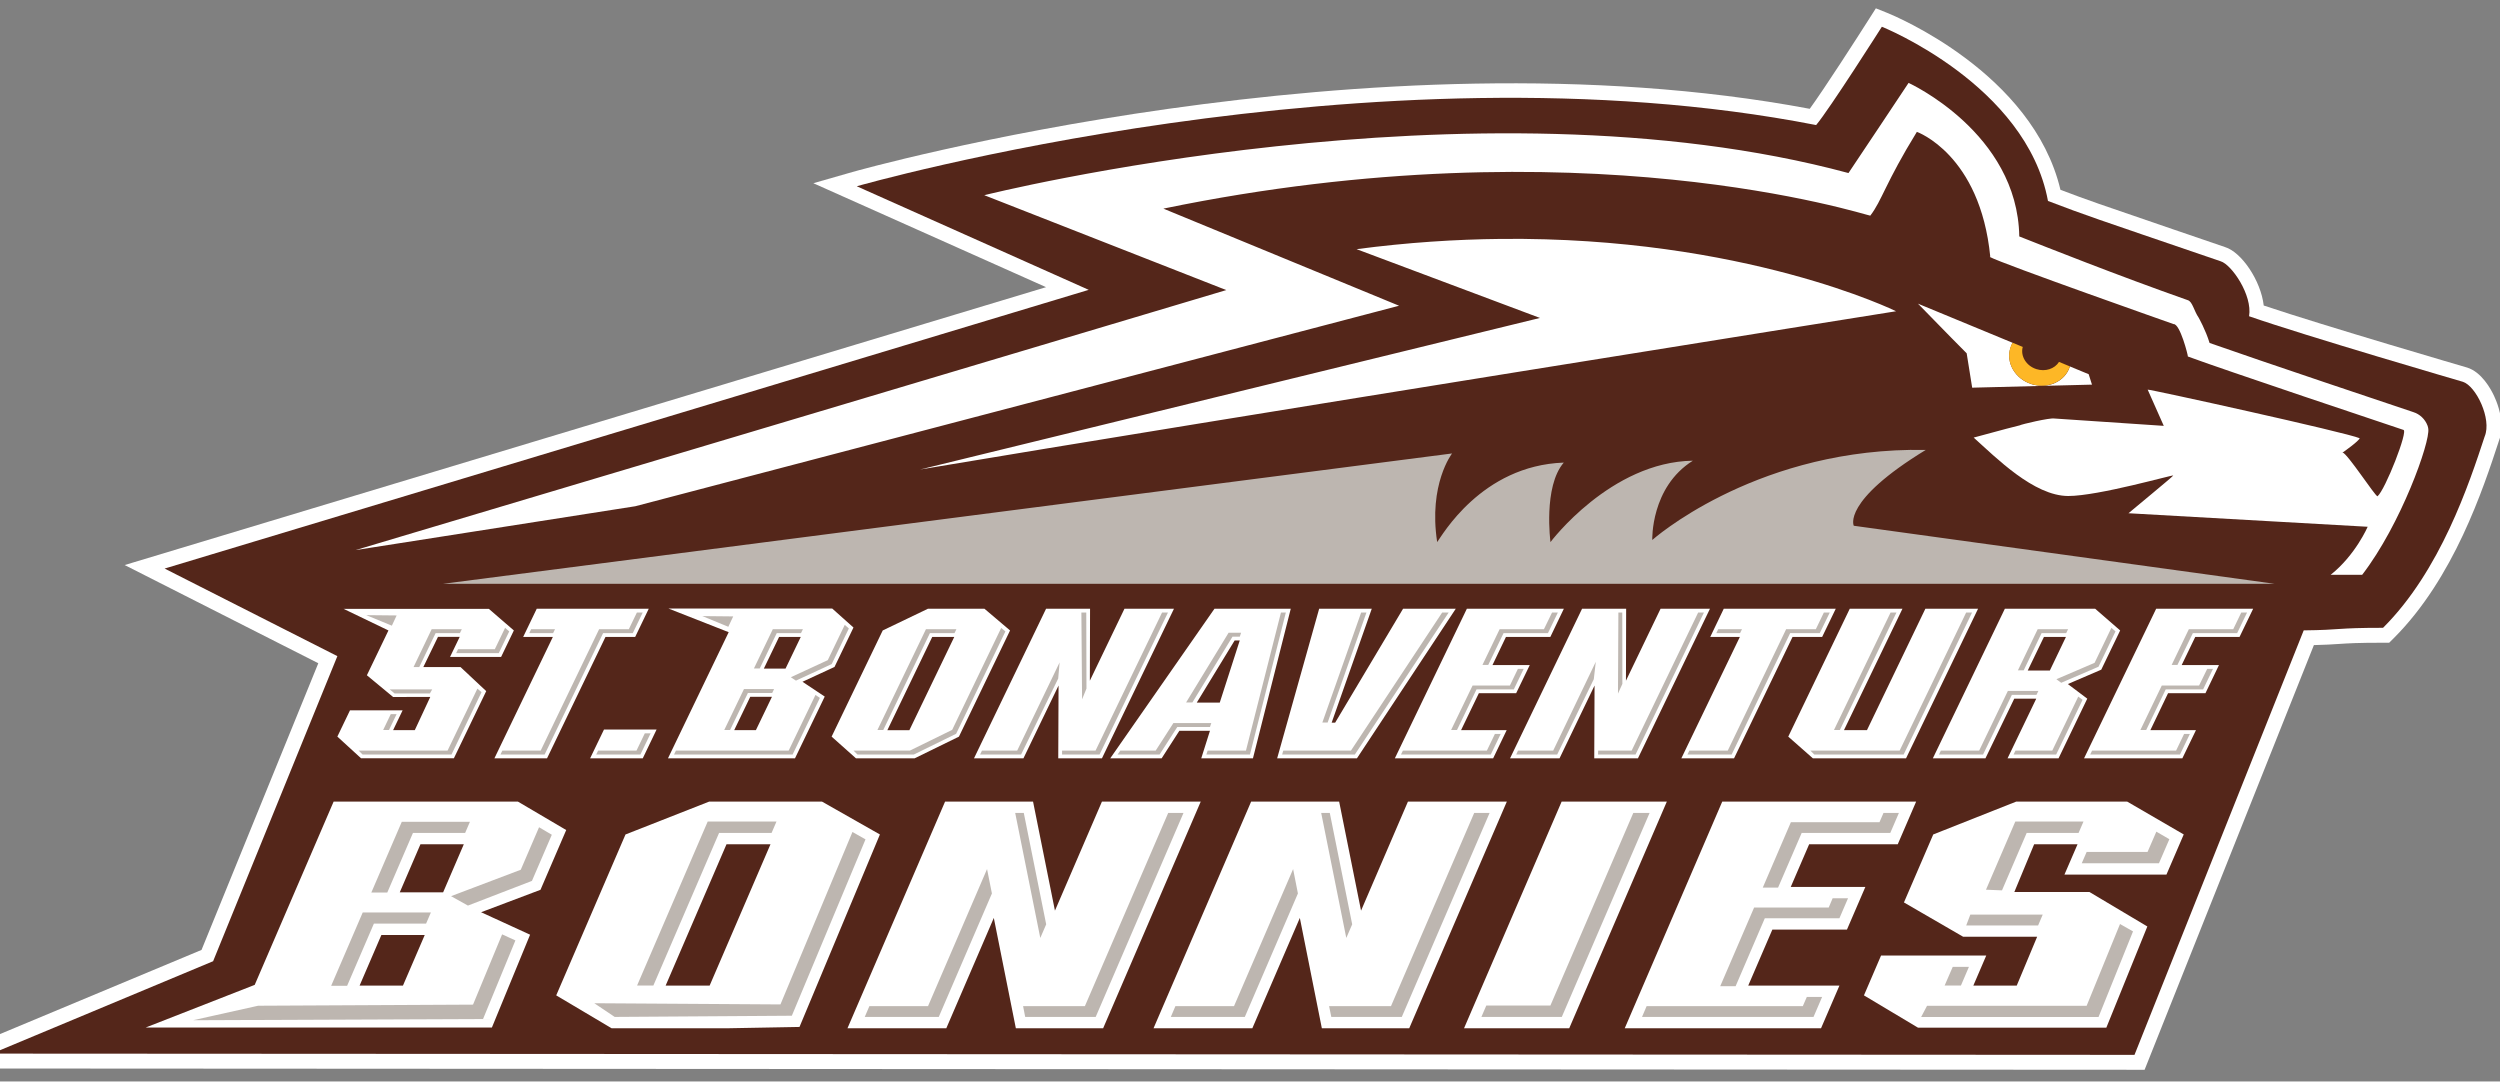
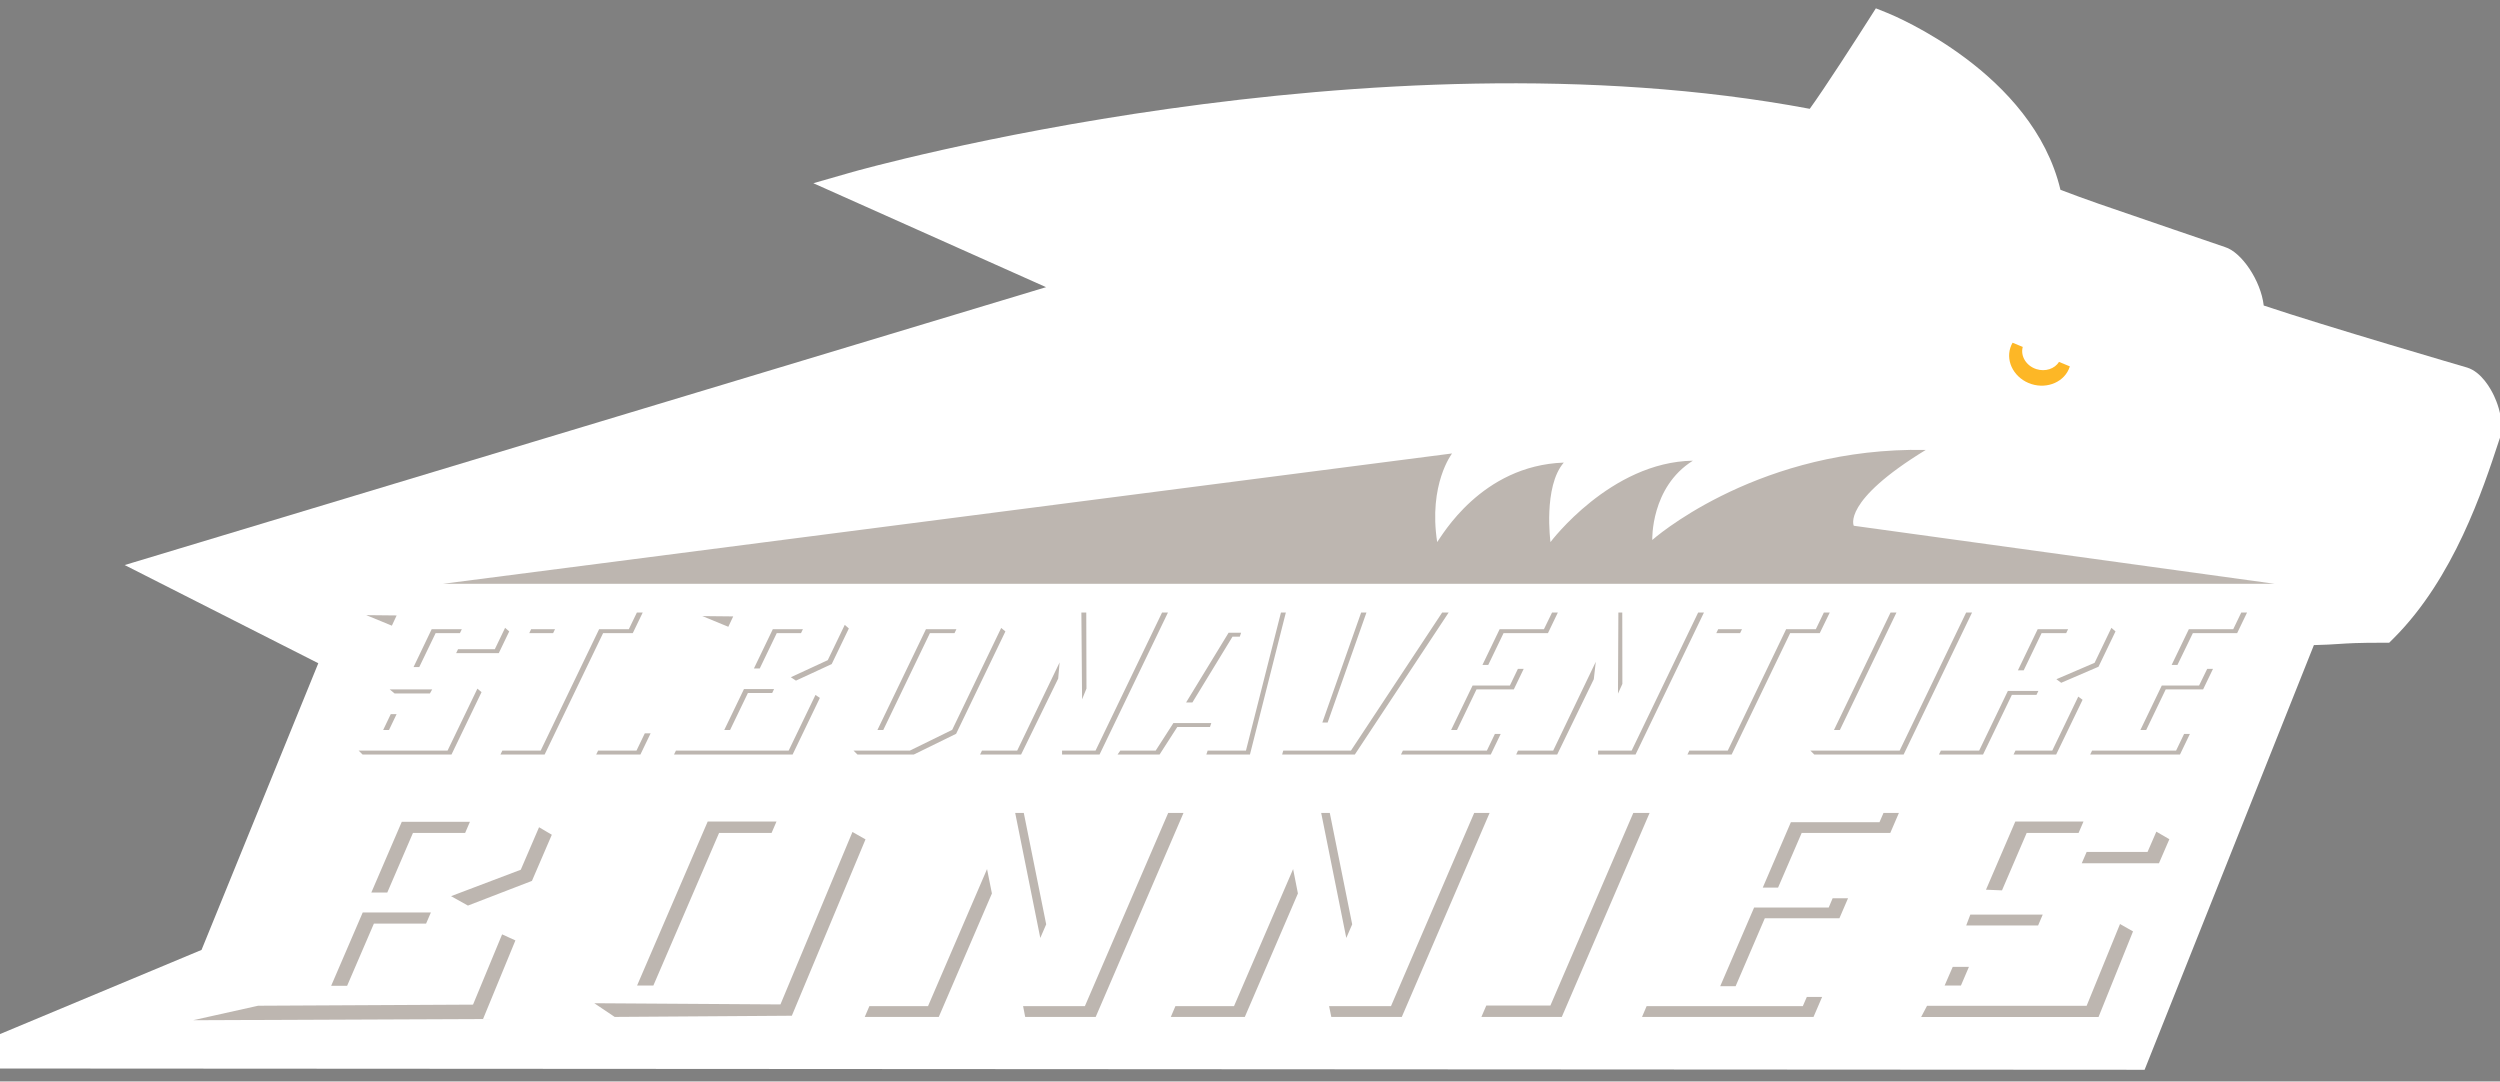
<svg xmlns="http://www.w3.org/2000/svg" height="108.15" viewBox="0 0 250 108.147" width="250">
  <rect x="0" y="0" width="250" height="108.147" fill="#808080" stroke="none" />
  <g transform="matrix(1.25 0 0 -1.25 -699.93 523.69)">
    <g>
      <path d="m709.48 417.45c-1.016-1.598-3.586-5.589-4.756-7.202-35.18 6.609-76.161-4.935-76.574-5.053l-3.139-0.899s14.473-6.464 18.618-8.316c-5.625-1.696-73.712-22.231-73.712-22.231l15.491-7.855c-0.743-1.826-8.997-22.088-9.342-22.934-0.87-0.363-22.714-9.484-22.714-9.484l178.16-0.105 13.543 33.974c0.907 0.021 1.451 0.056 1.965 0.09 0.776 0.051 1.507 0.1 3.564 0.1h0.495l0.35 0.349c4.821 4.806 7.165 11.949 8.424 15.786l-0.031-0.085c0.171 0.415 0.238 0.85 0.238 1.274 0 1.02-0.382 1.976-0.595 2.43-0.263 0.56-0.998 1.899-2.144 2.257-0.138 0.041-11.33 3.306-16.279 4.965-0.231 2.004-1.782 4.282-3.105 4.678l0.045-0.014-4.067 1.39c-6.217 2.124-6.917 2.364-9.135 3.204-2.221 9.367-13.36 13.954-13.846 14.148l-0.922 0.37-0.533-0.837z" fill="#fff" />
-       <path d="m756.97 388.41s-12.591 3.671-17.1 5.244c0.284 1.697-1.402 4.136-2.271 4.396-10.7 3.659-10.602 3.604-13.817 4.827-1.721 9.303-13.288 13.937-13.288 13.937s-4.22-6.639-5.259-7.865c-35.466 6.935-76.749-4.897-76.749-4.897l18.556-8.287-73.928-22.297 13.82-7.007-9.941-24.406-17.699-7.391 171.41-0.1 13.537 33.959c3.122 0.035 2.525 0.205 6.347 0.205 4.584 4.57 6.881 11.502 8.133 15.314 0.58 1.397-0.699 4.04-1.754 4.37" fill="#54261a" />
      <path d="m190.85 8.285s-5.53 8.323-6.01 9.016c-37.39-10.087-86.42 2.215-86.42 2.215l24.2 9.488-87.073 26.002 27.974-4.385 76.379-20.051-23.57-9.711c41.86-8.638 70.21 0.663 70.69 0.703 1.16-1.494 1.52-3.277 4.66-8.38 0 0 6.33 2.24 7.34 12.486l-0.05 0.021c1.21 0.675 18.38 6.717 18.38 6.717 0.65-0.048 1.46 3.173 1.43 3.24 3.24 1.211 20.47 6.979 21.55 7.338 0.53 0.027-1.82 6.013-2.59 6.645-0.28-0.083-2.97-4.226-3.48-4.381-0.02 0.013-0.04 0.023-0.04 0.023v-0.039c0.01 0.002 0.03 0.013 0.04 0.016 0.24-0.167 1.62-1.15 1.7-1.428-1.26-0.564-21.05-4.919-21.2-4.861l1.61 3.623-10.93-0.734c-0.48-0.089-3.32 0.583-3.48 0.685-0.07 0.006-1.93 0.49-4.6 1.221 2.22 1.989 6.01 5.839 9.46 5.842 3.02 0.001 10.56-2.167 10.5-2.049-0.12 0.178-4.27 3.583-4.48 3.773l23.92 1.352s-1.22 2.836-3.7 4.803h3.15c3.87-5.021 6.82-13.295 6.61-14.604-0.01-0.109-0.04-0.21-0.07-0.303-0.25-0.665-0.78-1.16-1.43-1.363l0.02 0.006c-1.28-0.426-15.57-5.216-20.39-6.92-0.4-1.312-1.08-2.508-1.09-2.527-0.47-0.68-0.62-1.613-1.09-1.752-6.99-2.459-14.31-5.372-16.85-6.373-0.17-10.376-11.07-15.354-11.07-15.354zm-40.77 15.602c-4.51 0.045-9.33 0.354-14.43 1.025l18.34 6.879-61.998 15.158c29.898-5.023 97.608-15.828 97.608-15.828s-15.17-7.477-39.52-7.234zm41.71 6.476c2.27 2.351 4.87 4.963 4.87 4.963l0.55 3.438 11.98-0.305-0.33-1.043-1.88-0.777c-0.01 0.013-0.01 0.027-0.01 0.041-0.48 1.478-2.2 2.253-3.84 1.726-1.64-0.529-2.58-2.163-2.09-3.642 0.05-0.171 0.13-0.336 0.21-0.491l-9.46-3.91zm-124.95 30.487l6.021 2.365-6.07 12.611h12.701l2.973-6.174-2.225-1.48 3.203-1.481 1.897-3.943-2.125-1.898h-16.375zm-13.174 0.019l-1.356 2.817h2.969l-5.845 12.14h5.263l5.844-12.14h2.969l1.357-2.817h-11.201zm39.121 0l-4.523 2.172-5.11 10.617 2.432 2.168h5.873l4.428-2.168 5.111-10.617-2.562-2.172h-5.649zm53.891 0l-7.2 14.957h9.83l1.35-2.814h-4.56l1.78-3.696h3.73l1.36-2.812h-3.73l1.35-2.818h4.44l1.35-2.817h-9.7zm25.69 0l-1.35 2.817h2.96l-5.85 12.14h5.27l5.85-12.14h2.96l1.36-2.817h-11.2zm28.11 0l-7.2 14.957h5.26l2.88-5.965h2.2l-2.87 5.965h5.1l2.87-5.965-1.94-1.461 3.34-1.437 1.89-3.922-2.5-2.172h-9.03zm15.13 0l-7.21 14.957h9.83l1.36-2.814h-4.56l1.77-3.696h3.74l1.35-2.812h-3.73l1.36-2.818h4.43l1.36-2.817h-9.7zm-111.01 0.002l-7.205 14.955h4.945l3.51-7.279-0.03 7.279h4.37l7.2-14.955h-4.95l-3.46 7.195 0.02-7.195h-4.4zm16.84 0l-10.42 14.955h5.14l1.77-2.752h3.06l-0.87 2.752h5.17l3.78-14.955h-7.63zm10.47 0l-4.2 14.955h7.98l9.88-14.955h-5.27l-6.79 11.389h-0.35l4.01-11.389h-5.26zm26.29 0l-7.2 14.955h4.95l3.5-7.279-0.03 7.279h4.37l7.2-14.955h-4.94l-3.46 7.195 0.02-7.195h-4.41zm26.77 0l-6.15 12.787 2.46 2.168h5.9 3.42l7.2-14.955h-5.27l-5.84 12.141h-2.3l5.85-12.141h-5.27zm-150.61 0.014l4.479 2.156-2.156 4.482 2.623 2.172 3.716-0.007-1.548 3.324h-2.17l0.953-1.985h-5.262l-1.265 2.629 2.371 2.17h9.281l3.234-6.717-2.568-2.406h-3.721l1.465-3.017h2.172l-0.965 2.003h5.107l1.274-2.648-2.498-2.156h-14.522zm43.545 2.801h2.168l-1.525 3.171h-2.17l1.527-3.171zm15.315 0h2.203l-4.49 9.326h-2.202l4.489-9.326zm111.17 0h2.2l-1.61 3.361h-2.21l1.62-3.361zm-80.93 0.355h0.51l-2 6.217h-2.3l3.79-6.217zm-48.439 5.633h2.17l-1.607 3.338h-2.17l1.607-3.338zm-14.626 3.273l-1.387 2.879h5.265l1.383-2.879h-5.261zm-27.036 7.207l-7.892 18.328-10.908 4.268h34.625l3.82-9.285-4.899-2.246 5.94-2.244 2.572-5.975-4.832-2.846h-18.426zm61.145 0l-9.76 22.666h9.883l4.75-11.031 2.203 11.031h8.73l9.76-22.666h-9.88l-4.7 10.907-2.19-10.907h-8.796zm30.606 0l-9.76 22.666h9.88l4.75-11.031 2.2 11.031h8.74l9.76-22.666h-9.89l-4.69 10.907-2.19-10.907h-8.8zm31.05 0l-9.76 22.666h10.52l9.76-22.666h-10.52zm45.46 0l-8.3 3.287-2.93 6.799 5.92 3.43h7.4l-2.04 4.883h-4.34l1.29-3.002h-10.52l-1.71 3.982 5.4 3.227h18.84l4.1-10.117-5.79-3.448h-7.51l1.98-4.771h4.34l-1.31 3.033h10.2l1.73-4.016-5.66-3.287h-11.09zm-130.71 0.002l-8.365 3.287-6.928 16.09 5.535 3.287h11.733l7.06-0.13 8.041-19.247-5.789-3.287h-11.287zm101.31 0l-9.75 22.664h19.63l1.84-4.267h-9.12l2.41-5.596h7.46l1.84-4.266h-7.46l1.84-4.267h8.86l1.84-4.268h-19.39zm-130.18 4.268h4.336l-2.068 4.805h-4.336l2.068-4.805zm30.605 0h4.399l-6.084 14.129h-4.4l6.085-14.129zm-34.511 9.07h4.336l-2.178 5.059h-4.336l2.178-5.059z" transform="matrix(.8 0 0 -.8 559.95 418.95)" fill="#fff" />
      <path d="m191 44.986c-15.97 0.265-25.78 9.008-25.78 9.008s-0.18-5.278 4.06-7.928c-8.23 0.127-14.24 8.139-14.24 8.139s-0.74-5.548 1.33-7.949c-8.26 0.294-12.22 7.382-12.66 7.949-0.89-5.803 1.49-8.863 1.49-8.863l-100.93 13.037h183.2l-42.1-5.807s-1.23-2.438 7.2-7.584c-0.53-0.009-1.05-0.01-1.57-0.002zm-82.87 16.262l0.07 8.68 0.44-1.074-0.02-7.604-0.49-0.002zm53.7 0l-0.04 8.109 0.44-0.97-0.01-7.139h-0.39zm27.22 0l-5.66 11.748h0.59l5.66-11.748h-0.59zm-125.37 0.002l-0.803 1.664h-2.971l-5.844 12.141h-3.835l-0.188 0.392h4.418l5.846-12.138h2.968l0.993-2.059h-0.584zm52.518 0l-6.65 13.805h-3.35v0.392h3.75l6.84-14.197h-0.59zm11.89 0l-3.5 13.805h-3.83l-0.13 0.392h4.36l3.59-14.197h-0.49zm8.02 0l-3.88 10.996h0.53l3.88-10.996h-0.53zm8.1 0l-9.12 13.805h-6.77l-0.11 0.392h7.27l9.38-14.197h-0.65zm10.99 0l-0.81 1.664h-4.43l-1.72 3.574h0.58l1.53-3.179h4.44l0.99-2.059h-0.58zm14.61 0l-6.65 13.805h-3.35l-0.01 0.392h3.75l6.84-14.197h-0.58zm12.57 0l-0.8 1.664h-2.97l-5.84 12.141h-3.84l-0.19 0.392h4.42l5.85-12.138h2.96l1-2.059h-0.59zm14.23 0l-6.65 13.805h-8.93l0.39 0.392h8.94l6.84-14.197h-0.59zm27.51 0c-0.31 0.632-0.69 1.427-0.8 1.664h-4.44l-1.72 3.574h0.58l1.54-3.179h4.43c0.14-0.291 0.68-1.419 0.99-2.059h-0.58zm-187.5 0.26l2.561 1.054 0.478-1.023-3.039-0.031zm33.608 0.095l2.599 1.069 0.489-1.037-3.088-0.032zm14.244 0.875l-1.701 3.532-3.692 1.707 0.51 0.34 3.576-1.655 1.715-3.562-0.408-0.362zm-33.967 0.299l-1.029 2.139h-3.678l-0.191 0.394h4.265l1.045-2.175-0.412-0.358zm160.63 0l-1.68 3.498-3.82 1.641 0.48 0.357 3.73-1.605 1.7-3.533-0.41-0.358zm-111.02 0.01l-4.903 10.193-4.228 2.073h-5.639l0.394 0.392h5.639l4.229-2.072 4.928-10.236-0.42-0.35zm-56.952 0.125l-1.814 3.789h0.57l1.639-3.396h2.431l0.188-0.393h-3.014zm9.947 0l-0.189 0.393h2.387l0.189-0.393h-2.387zm24.166 0l-1.89 3.93h0.582l1.703-3.537h2.406 0.02l0.189-0.393h-3.01zm15.315 0l-4.854 10.082h0.584l4.664-9.687h2.442 0.019l0.19-0.395h-3.045zm79.224 0l-0.19 0.393h2.38l0.19-0.393h-2.38zm31.95 0l-1.98 4.117h0.58l1.79-3.724h2.44 0.02l0.19-0.393h-3.04zm-80.91 0.356l-4.25 6.972h0.63l4.01-6.578h0.73l0.13-0.394h-1.25zm36.72 2.904s-4.06 8.476-4.26 8.881h-3.52c-0.08 0.184-0.15 0.322-0.18 0.392h4.1c0.19-0.404 3.66-7.531 3.66-7.531l0.2-1.742zm-53.62 0.066l-4.24 8.815h-3.522l-0.19 0.392h4.102l3.71-7.597 0.14-1.61zm45.83 0.643l-0.8 1.664h-3.73l-2.15 4.449h0.59l1.95-4.057h3.73l0.99-2.056h-0.58zm68.93 0c-0.31 0.632-0.69 1.426-0.81 1.664h-3.73l-2.14 4.449h0.58l1.95-4.057h3.74c0.14-0.29 0.68-1.417 0.99-2.056h-0.58zm-172.98 1.976l-2.984 6.196h-8.894l0.394 0.392h8.895l3.003-6.238-0.414-0.35zm26.657 0.043l-1.971 4.094h0.582l1.783-3.701h2.408 0.02l0.189-0.393h-3.011zm-35.43 0.032l0.492 0.408h3.531l0.231-0.408h-4.254zm161.82 0.156l-2.87 5.965h-3.83l-0.19 0.392h4.41l2.88-5.965h2.46l0.19-0.392h-3.05zm-119.24 0.4l-2.68 5.565h-11.273l-0.19 0.392h11.858l2.726-5.662-0.441-0.295zm126.28 0.166l-2.6 5.399h-3.68l-0.19 0.392h4.26l2.64-5.47-0.43-0.321zm-168.75 1.752l-0.761 1.588h0.584l0.761-1.588h-0.584zm78.262 0.895l-1.77 2.752h-3.54l-0.27 0.392h4.2l1.77-2.752h3.27l0.13-0.392h-3.79zm-52.859 1.025l-0.83 1.727h-3.838l-0.192 0.392h4.422l1.02-2.119h-0.582zm85.009 0.061l-0.8 1.666h-8.4l-0.19 0.392h8.98l0.99-2.058h-0.58zm68.92 0c-0.3 0.632-0.69 1.428-0.8 1.666h-8.4c-0.09 0.184-0.16 0.321-0.19 0.392h8.98c0.14-0.29 0.69-1.417 0.99-2.058h-0.58zm-116.89 7.902l2.51 12.502 0.59-1.363-2.24-11.139h-0.86zm15.3 0l-8.33 19.319h-6.18l0.21 1.08h7.05l8.78-20.399h-1.53zm15.3 0l2.51 12.502 0.59-1.363-2.24-11.139h-0.86zm15.3 0l-8.32 19.319h-6.19l0.22 1.08h7.05l8.78-20.399h-1.54zm15.91 0l-8.29 19.259h-6.41l-0.49 1.14h8.04l8.78-20.399h-1.63zm25.02 0l-0.4 0.924h-8.86l-2.81 6.539h1.53l2.36-5.467h8.86l0.86-1.996h-1.54zm-117.58 0.861l-7.063 16.401h1.629l6.573-15.266h5.15 0.101l0.489-1.135h-6.879zm130.76 0l-2.93 6.815s0.65 0.026 1.6 0.066l2.47-5.746h5.19l0.49-1.135h-6.82zm-161.35 0.022l-3.047 7.076h1.596l2.568-5.963h5.086 0.133l0.478-1.113h-6.814zm13.726 0.547l-1.828 4.25-6.972 2.642 1.687 0.942 6.402-2.469 1.987-4.615-1.276-0.75zm161.73 0.441l-0.88 2.026h-6.09l-0.49 1.134h7.72l1.04-2.404-1.3-0.756zm-130.39 0.031l-7.201 17.247-18.615-0.12 2.039 1.37 17.715-0.12 7.367-17.636-1.305-0.741zm13.459 3.711l-5.902 13.706h-5.865l-0.463 1.08h7.402l5.314-12.346-0.486-2.44zm30.607 0l-5.91 13.706h-5.86l-0.46 1.08h7.4l5.31-12.346-0.48-2.44zm53.95 2.922l-0.39 0.924h-7.46l-3.39 7.867h1.54l2.92-6.795h7.46l0.86-1.996h-1.54zm-146.99 1.42l-3.155 7.33h1.596l2.676-6.217h5.088 0.131l0.48-1.113h-6.816zm160.76 0.213l-0.41 1.082h7.19l0.46-1.082h-7.24zm14.97 0.939l-3.34 8.182h-15.96l-0.59 1.12h17.74l3.45-8.563-1.3-0.739zm-161.79 1.034l-2.91 7.028-21.49 0.11-6.508 1.45 29-0.12 3.236-7.861-1.328-0.607zm145.06 3.254c-0.38 0.88-0.81 1.867-0.81 1.867h1.63c0.3-0.687 0.64-1.495 0.8-1.867h-1.62zm-14.59 3.003l-0.4 0.921h-15.62l-0.46 1.08h17.15l0.86-2.001h-1.53z" transform="matrix(.8 0 0 -.8 559.95 418.95)" fill="#bdb6b0" />
      <path d="m722.45 388.23c1.31-0.421 2.688 0.198 3.072 1.382 0.004 0.011 0.005 0.021 0.008 0.032l-0.865 0.357c-0.345-0.552-1.092-0.807-1.816-0.575-0.814 0.263-1.284 1.047-1.085 1.774l-0.814 0.336c-0.071-0.124-0.131-0.254-0.175-0.392-0.386-1.184 0.366-2.491 1.676-2.914" fill="#fdb726" />
    </g>
  </g>
</svg>